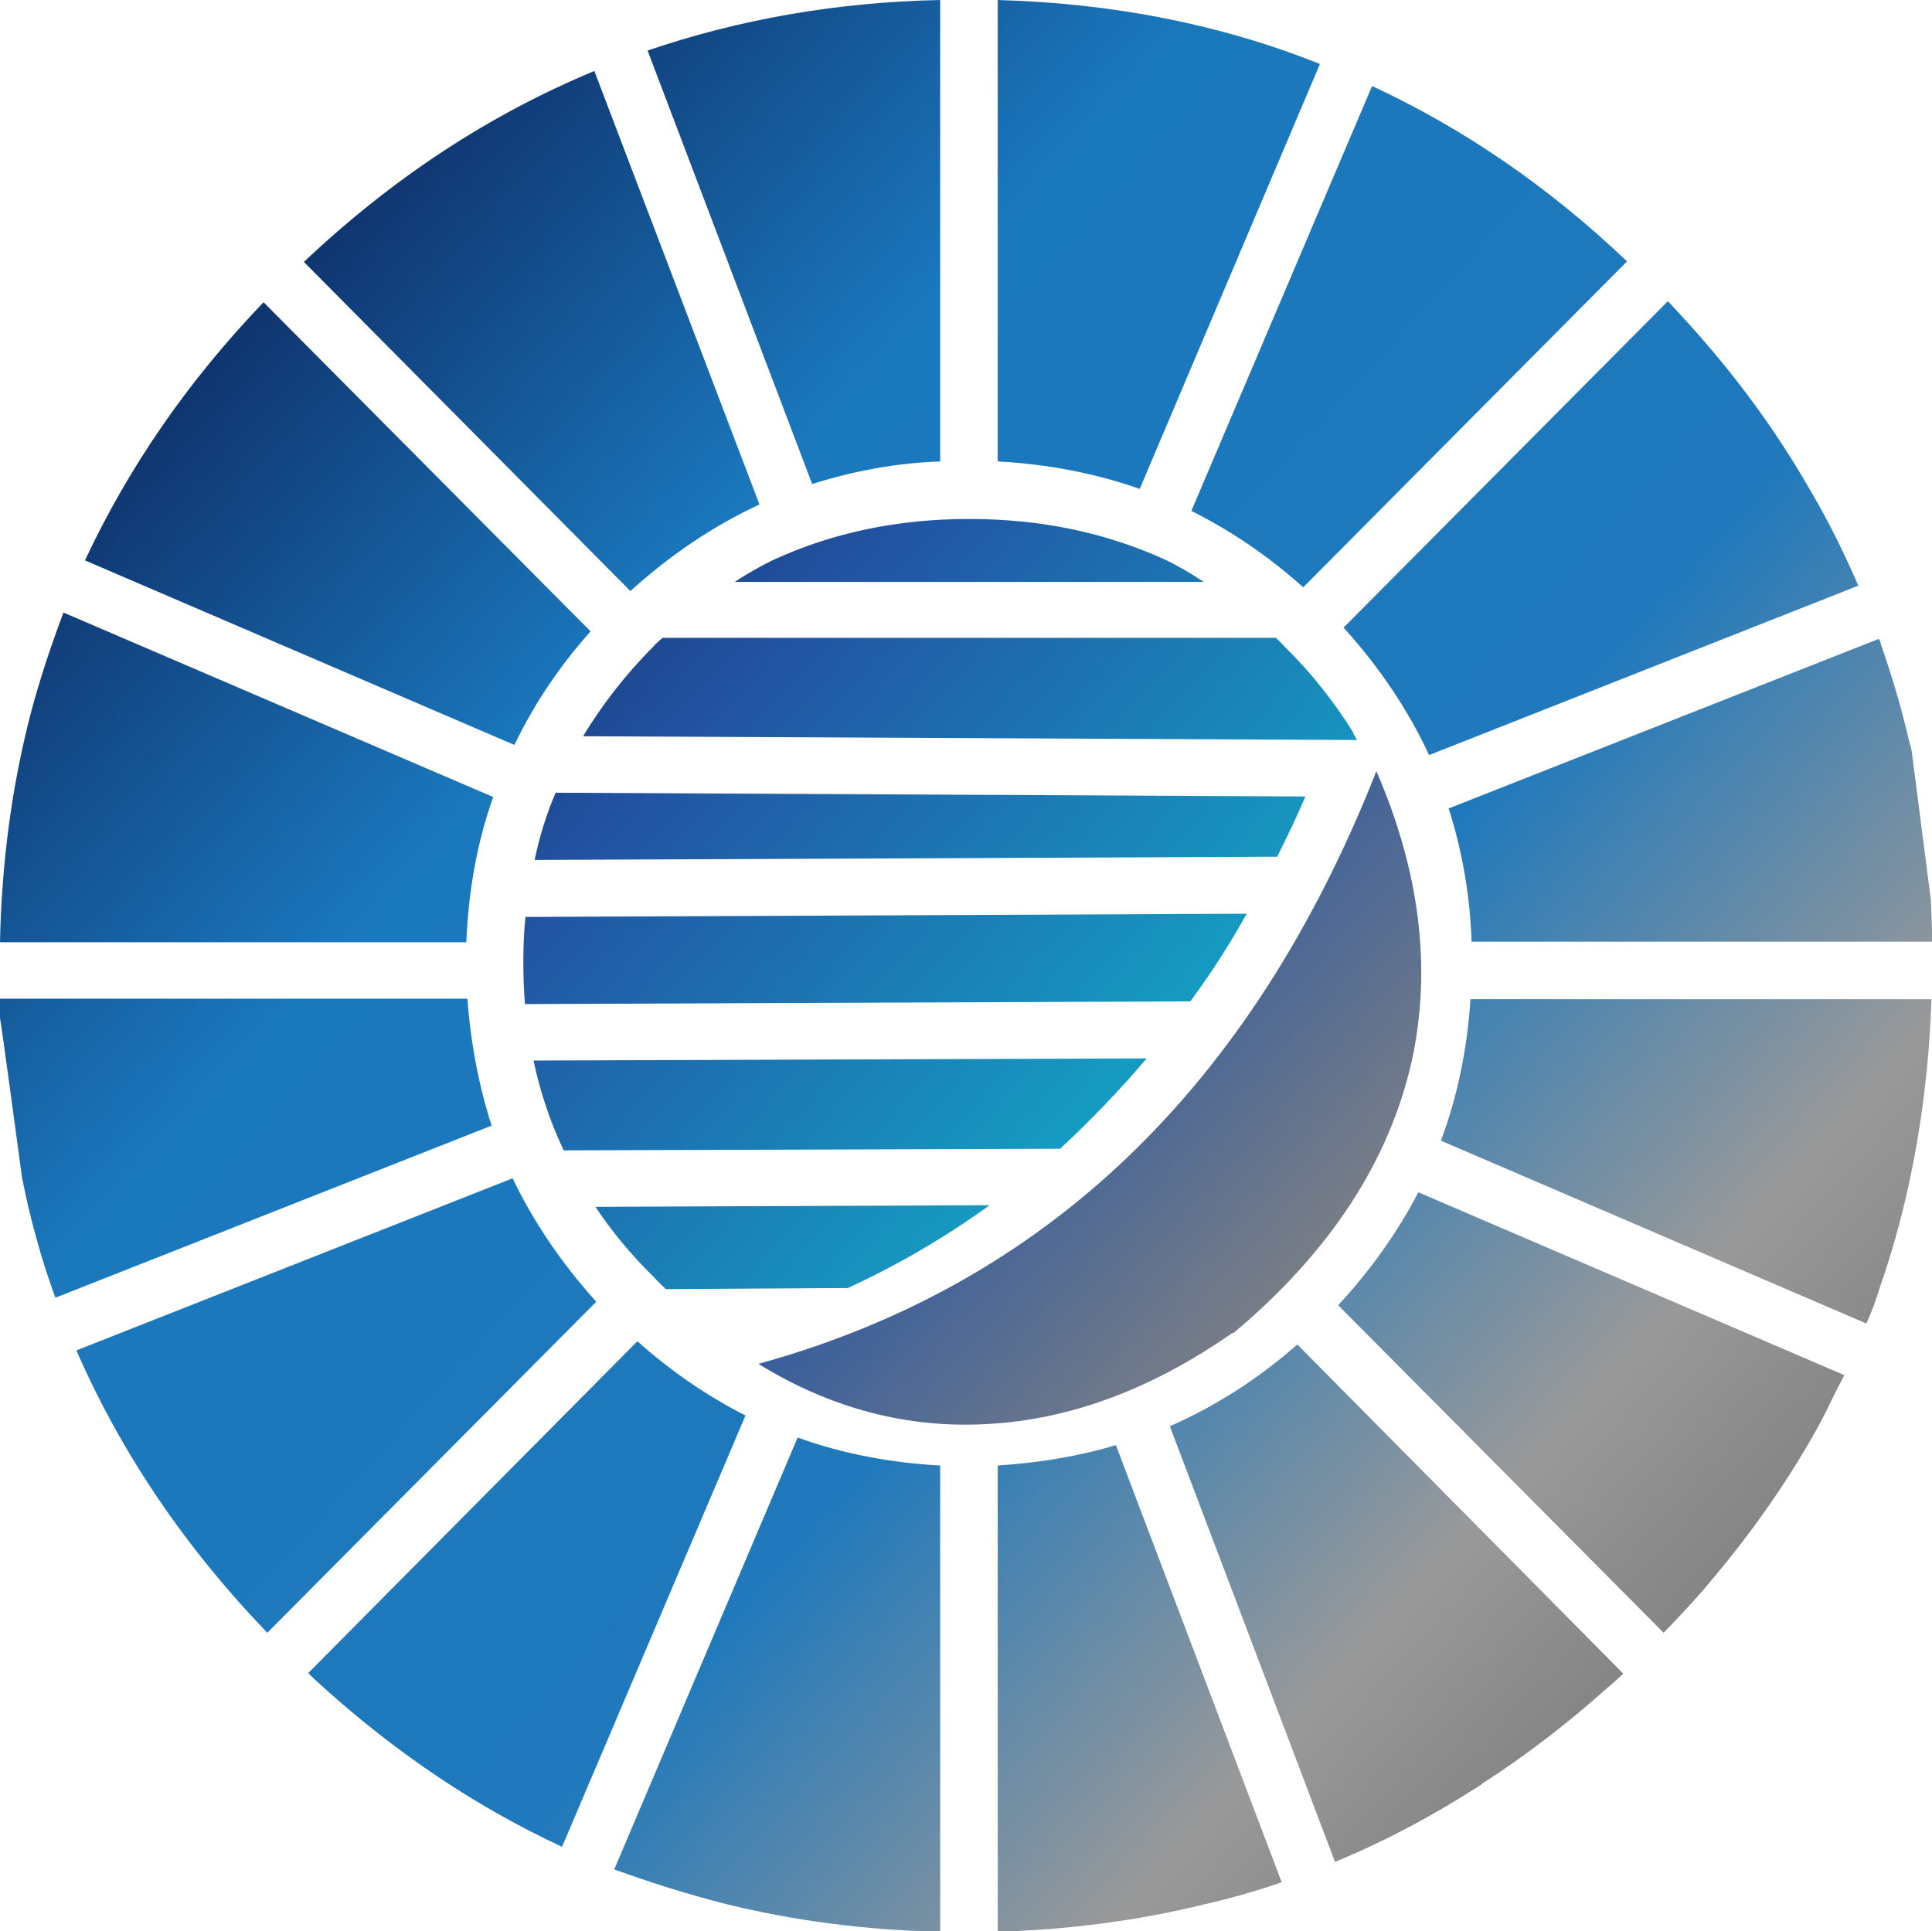
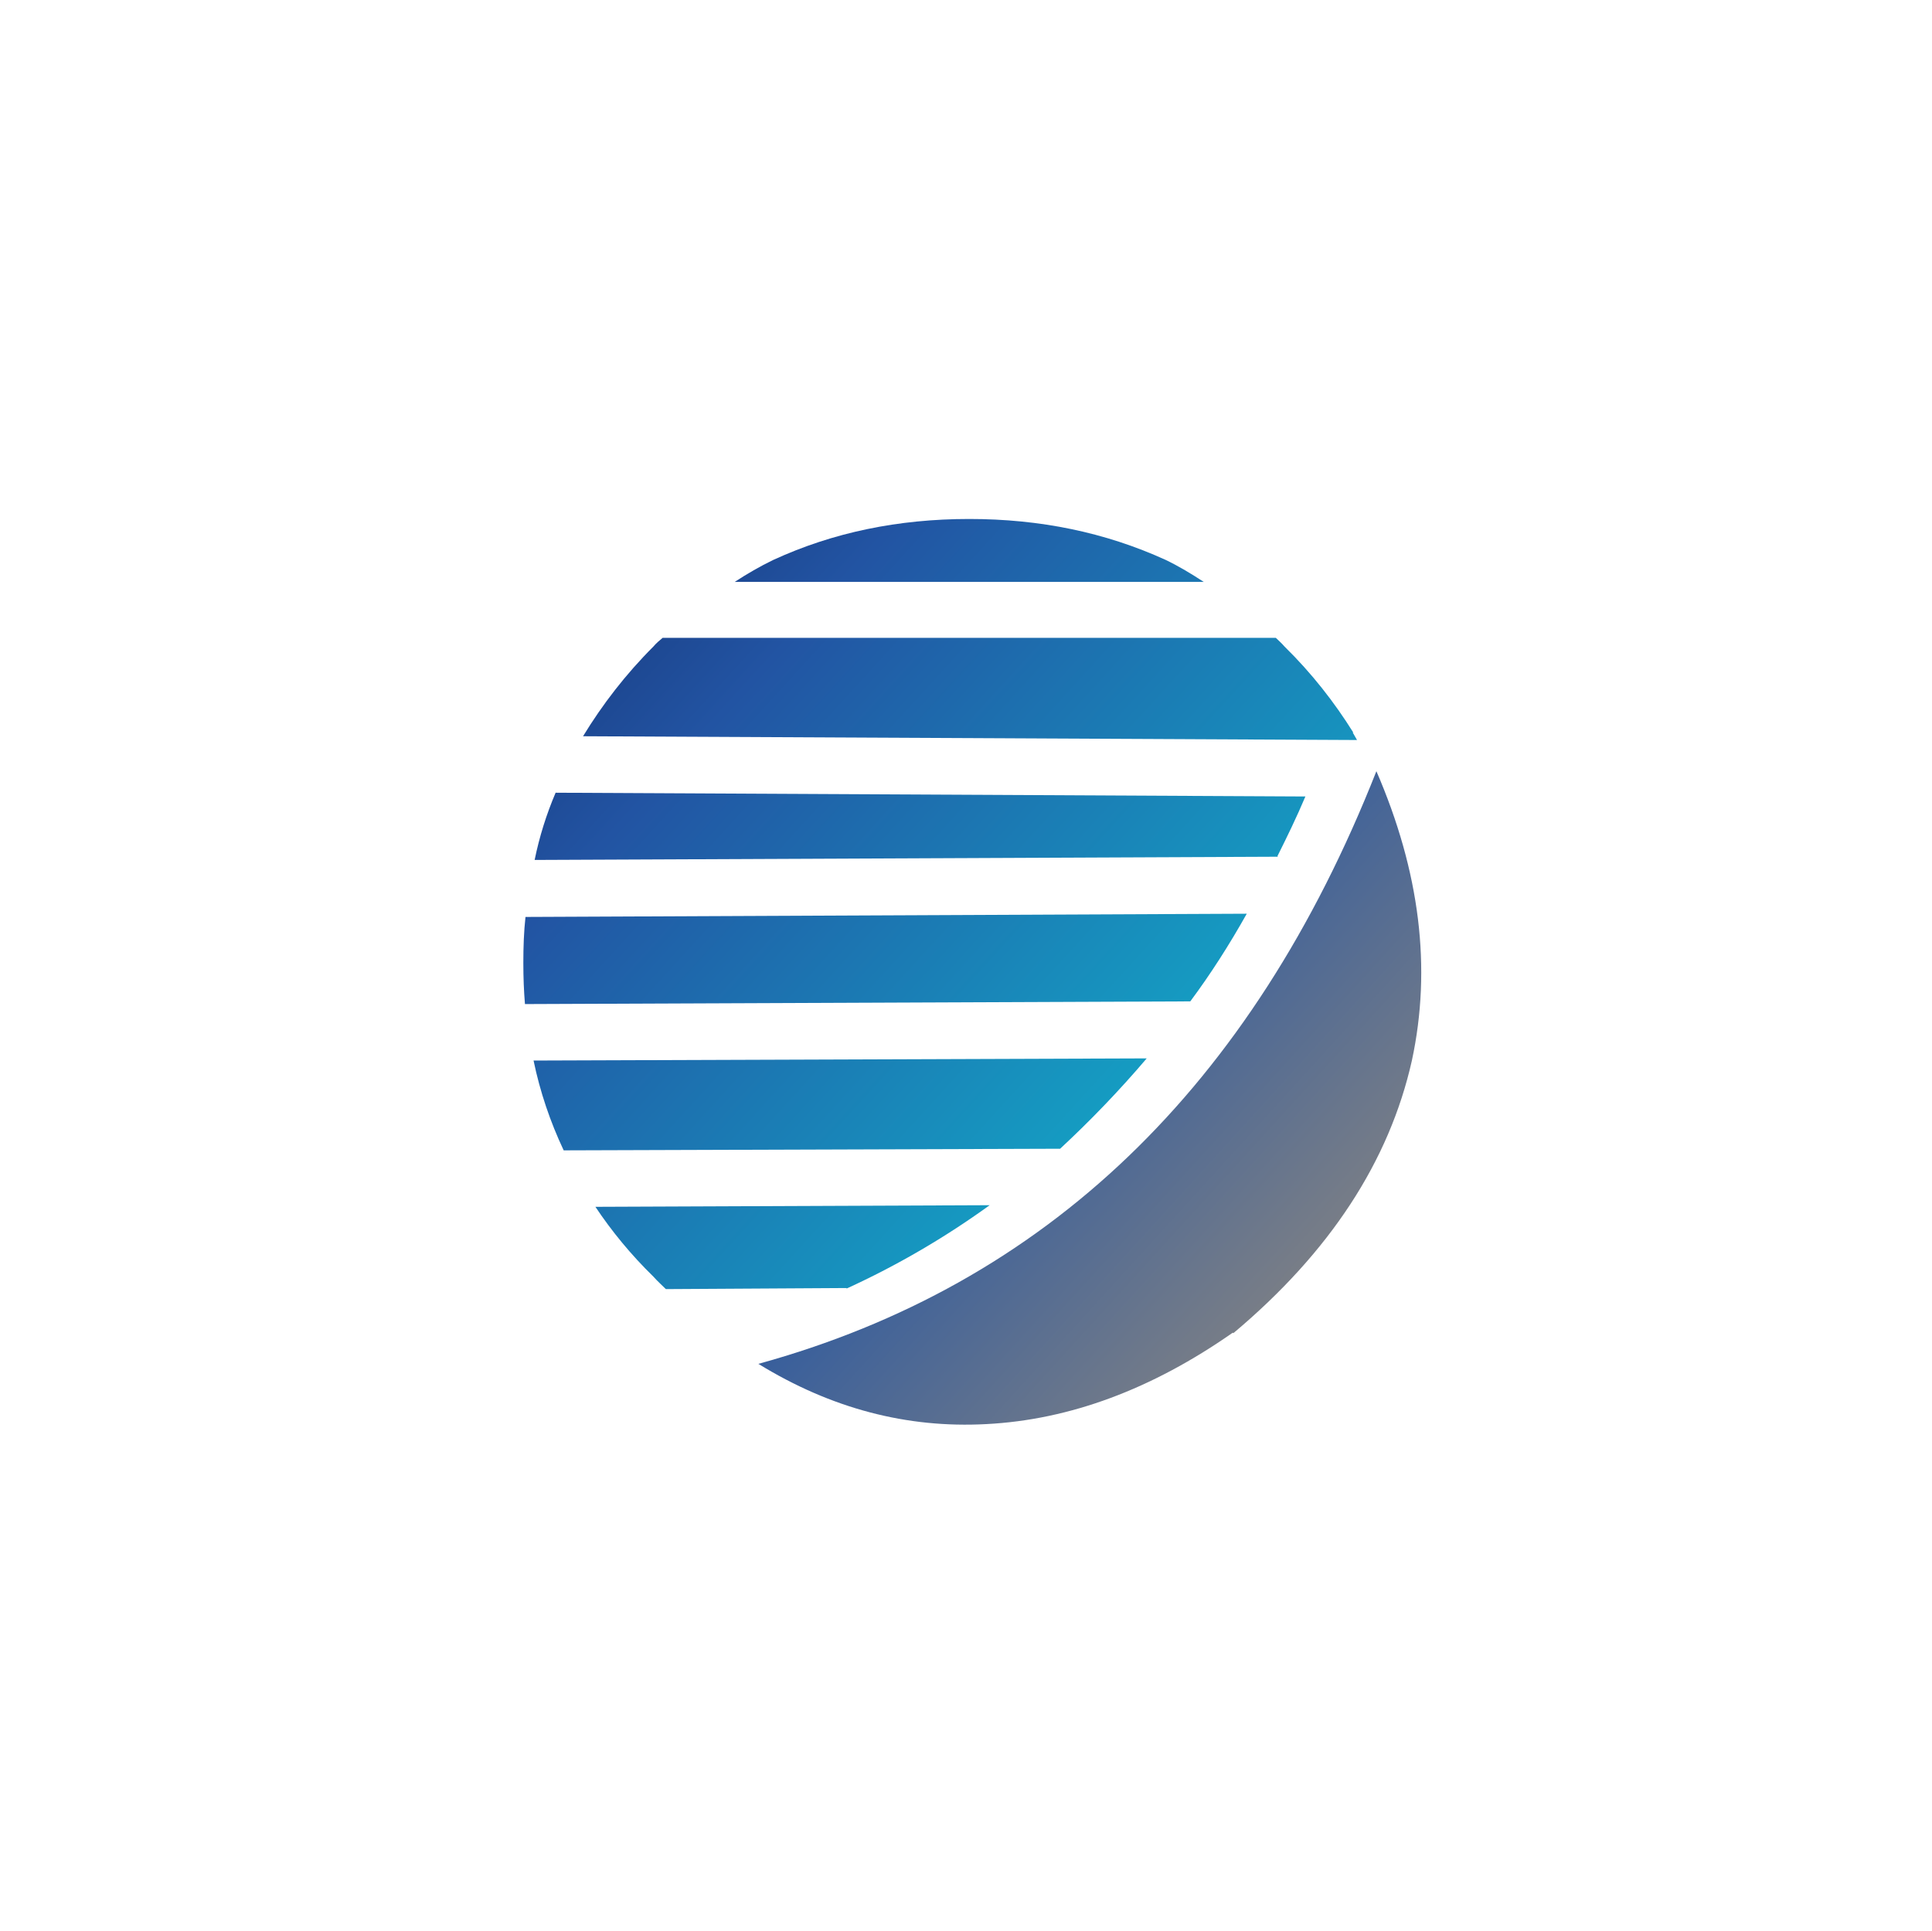
<svg xmlns="http://www.w3.org/2000/svg" id="Layer_1" data-name="Layer 1" viewBox="0 0 359.2 359.1">
  <defs>
    <style>      .cls-1 {        fill: url(#linear-gradient);      }      .cls-1, .cls-2, .cls-3 {        stroke-width: 0px;      }      .cls-2 {        fill: url(#linear-gradient-2);      }      .cls-3 {        fill: url(#linear-gradient-3);      }    </style>
    <linearGradient id="linear-gradient" x1="13.1" y1="363.1" x2="350.6" y2="55.3" gradientTransform="translate(0 390.8) scale(1 -1)" gradientUnits="userSpaceOnUse">
      <stop offset="0" stop-color="#0a1348" />
      <stop offset=".3" stop-color="#1a78bd" />
      <stop offset=".6" stop-color="#1f79bc" />
      <stop offset=".8" stop-color="#999" />
      <stop offset="1" stop-color="#6d6a6a" />
    </linearGradient>
    <linearGradient id="linear-gradient-2" x1="56.5" y1="324.7" x2="207.8" y2="186.7" gradientTransform="translate(0 390.8) scale(1 -1)" gradientUnits="userSpaceOnUse">
      <stop offset="0" stop-color="#0a1348" />
      <stop offset=".5" stop-color="#2254a3" />
      <stop offset="1" stop-color="#159cc2" />
    </linearGradient>
    <linearGradient id="linear-gradient-3" x1="108.4" y1="274.2" x2="249.4" y2="145.8" gradientTransform="translate(0 390.8) scale(1 -1)" gradientUnits="userSpaceOnUse">
      <stop offset="0" stop-color="#0a1348" />
      <stop offset=".5" stop-color="#2254a3" />
      <stop offset="1" stop-color="#848383" />
    </linearGradient>
  </defs>
  <g id="Layer9_0_FILL" data-name="Layer9 0 FILL">
-     <path class="cls-1" d="M207.5,268.7c-7,2.1-14.3,3.3-22,3.8v86.7c13.4-.4,26.2-2.1,38.4-5.1,4.9-1.1,9.7-2.5,14.4-4.1l-30.8-81.2M275.5,331.7c8.1-5.2,15.9-11.2,23.4-17.9,1-.8,1.9-1.7,2.9-2.6l-60.6-61.2c-7.4,6.5-15.3,11.5-23.7,15.2l30.7,81c9.5-3.9,18.6-8.8,27.4-14.5M114.2,347.6c6.9,2.5,13.9,4.7,21,6.5,12.7,3.1,25.9,4.8,39.6,5.1v-86.7c-9.3-.5-18.2-2.2-26.5-5.2l-34.1,80.3M138.6,263.2c-7.1-3.6-13.8-8.2-20.1-13.8l-61.2,61.7c1,1,2,1.9,3,2.8,13.8,12.4,28.5,22.2,44.2,29.5l34.1-80.2M110.9,242.1c-6.5-7.2-11.7-14.9-15.6-23L14.2,251.1c8.3,19,20.1,36.5,35.5,52.5l61.2-61.6M0,185.7v3.6c.1,0,4.1,29.7,4.1,29.7.5,2.4,1,4.8,1.6,7.2,1.3,5.2,2.8,10.2,4.6,15.1l81.1-32c-2.4-7.5-3.9-15.4-4.5-23.6H0M11.8,113.9c-2.3,6.1-4.4,12.4-6.1,18.8-3.5,13.5-5.4,27.7-5.7,42.5h86.7c.4-9.6,2-18.6,5-27L11.8,113.9M95.7,138.4c3.6-7.5,8.3-14.5,14.1-21l-60.8-61.2c-14.1,14.7-25.1,30.7-33.2,48l79.8,34.3M269.3,150.2c2.5,7.8,4,16.1,4.3,24.9h85.6c0-.8,0-1.5,0-2.3l-.2-5.4-3.6-27.9c-.2-.7-.3-1.3-.5-1.9-1.4-6.1-3.2-12-5.2-17.8,0-.3-.2-.7-.4-1l-79.9,31.5M273.4,185.7c-.6,9.3-2.4,18.1-5.5,26.4l79.1,34c1-2.2,1.8-4.4,2.5-6.7,2.1-6,3.8-12.1,5.2-18.3,2.5-11.3,4-23.1,4.4-35.3h-85.8M263.7,221.7c-3.9,7.5-8.9,14.5-14.9,21l60.5,60.9c3.2-3.3,6.3-6.6,9.1-10,6.9-8.2,13-16.8,18.2-25.8,1.4-2.4,2.7-4.8,3.8-7.2.8-1.6,1.6-3.2,2.5-4.9l-79.2-34M249.8,116.7c6.7,7.4,12,15.3,15.9,23.7l79.8-31.5c-2.6-6-5.5-11.9-8.8-17.5-5.2-9.1-11.2-17.7-18.2-26-2.6-3.1-5.4-6.2-8.4-9.4l-60.2,60.6M174.8,0c-19.3.4-37.4,3.6-54.4,9.4l30.6,80.6c7.6-2.4,15.5-3.9,23.8-4.2V0M245.4,11.9C226.9,4.5,206.9.6,185.5,0v85.8c9.3.5,18.1,2.2,26.4,5.1L245.4,11.9M302.5,48.6c-14.6-13.9-30.4-24.7-47.4-32.6l-33.6,79c7.4,3.7,14.3,8.4,20.8,14.2l60.2-60.6M110.5,13.2c-19.5,8.1-37.5,19.9-54,35.5l60.7,61.2c7.4-6.7,15.4-12.1,24-16.1L110.5,13.2Z" />
    <path class="cls-2" d="M237.5,159.2c1.8-3.6,3.6-7.3,5.2-11.1l-139.4-.7c-1.7,4-3,8.1-3.9,12.5l138.2-.6M221.3,186.2c3.8-5.1,7.3-10.6,10.5-16.3l-134.1.6c-.3,2.7-.4,5.6-.4,8.5s.1,5.2.3,7.7l123.7-.5M197.1,213.6c5.6-5.2,11-10.8,16.1-16.8l-114,.4c1.2,5.8,3.1,11.4,5.6,16.7l92.4-.3M157.4,239.6c9.4-4.3,18.3-9.5,26.6-15.5l-73.3.3c3,4.5,6.6,8.9,10.8,13,.7.8,1.5,1.5,2.3,2.3l33.6-.2M223.8,108.2c-2.3-1.5-4.6-2.9-7.1-4.1-11.2-5.1-23.3-7.6-36.5-7.6s-25.3,2.5-36.4,7.6c-2.5,1.2-4.9,2.6-7.2,4.1h87.2M251.6,136.2c-3.5-5.6-7.7-11-12.8-16-.5-.6-1.1-1.1-1.6-1.6h-114c-.6.5-1.2,1-1.7,1.6-5.2,5.2-9.5,10.8-13.1,16.7l143.9.7c-.3-.5-.5-.9-.8-1.4Z" />
    <path class="cls-3" d="M229.3,247.9c18-15.1,29-32,33.2-50.7,3.7-17.2,1.5-35.1-6.6-53.8-23.2,58.8-61.5,95.5-114.9,110.2,13.5,8.3,27.6,12,42.4,11.2,15.5-.8,30.8-6.5,45.8-17Z" />
  </g>
</svg>